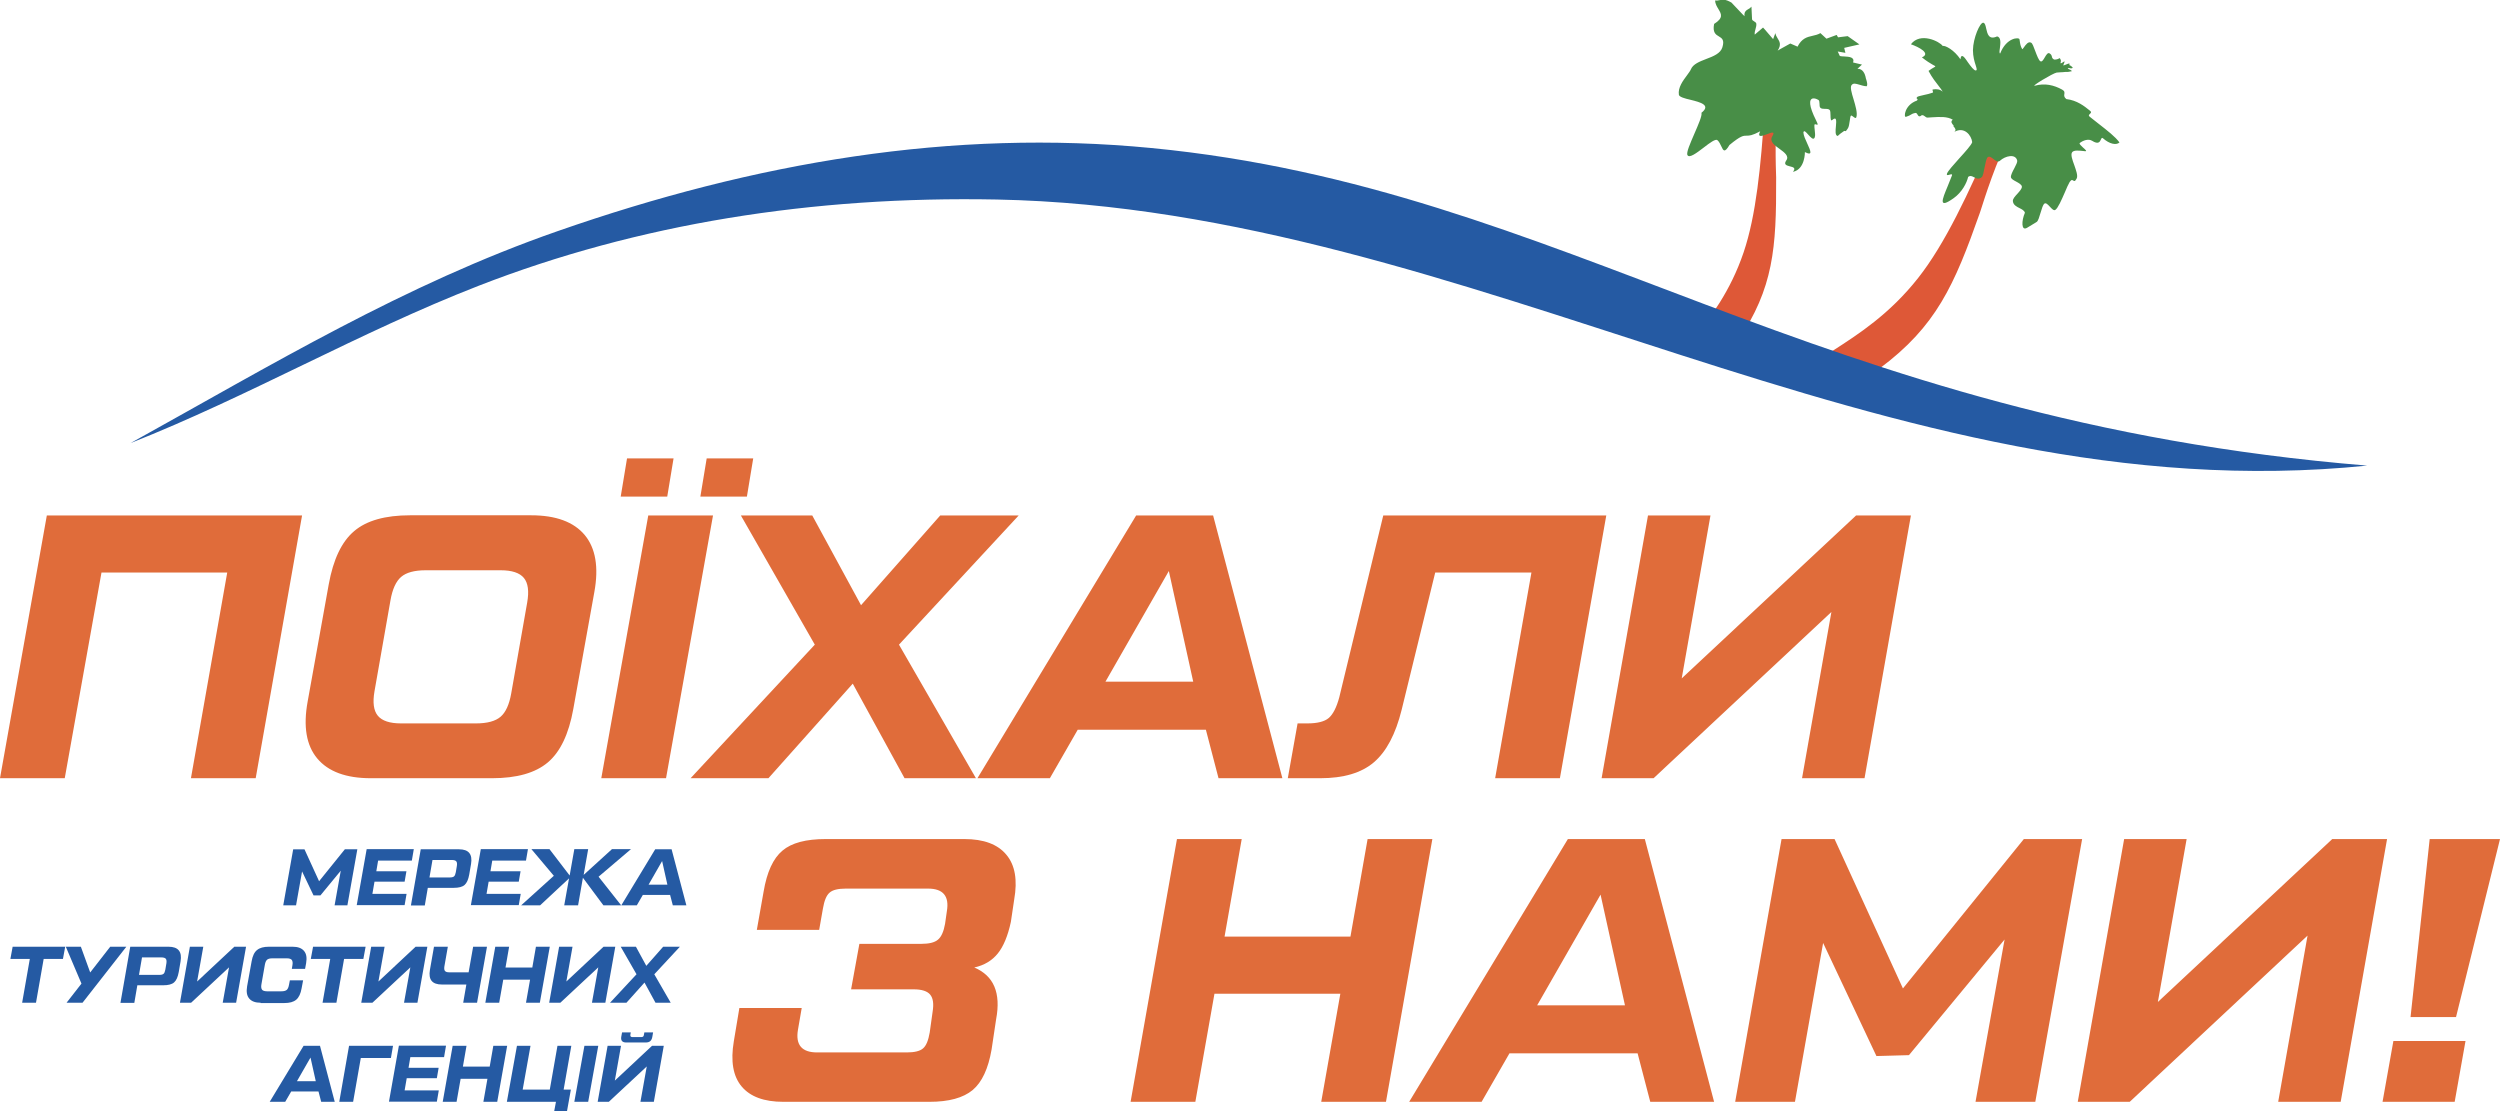
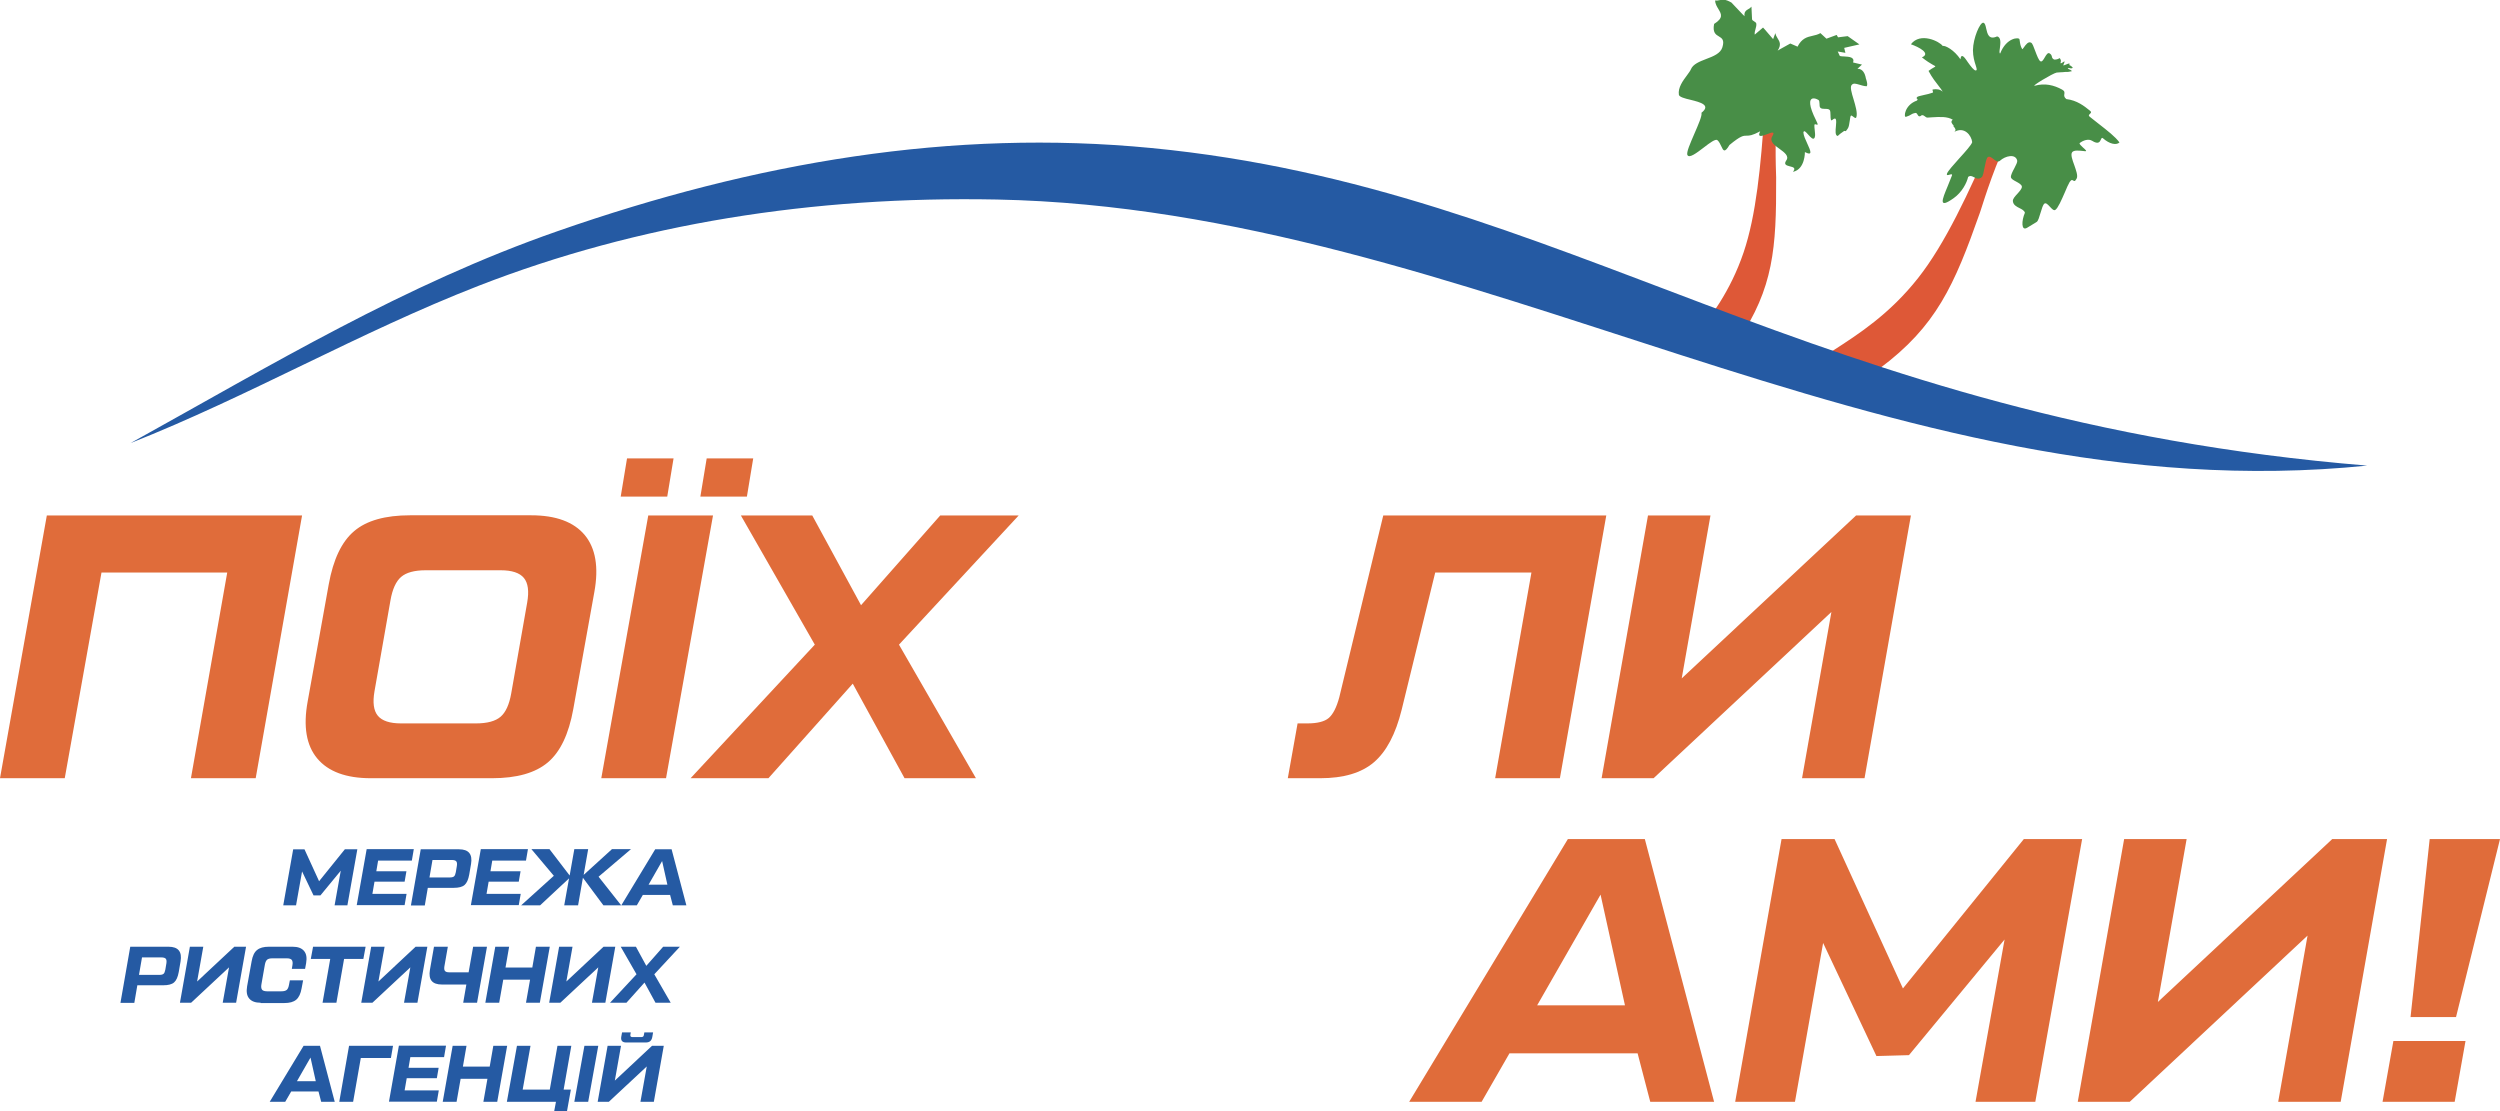
<svg xmlns="http://www.w3.org/2000/svg" id="_Слой_2" data-name="Слой 2" viewBox="0 0 166.02 73.81">
  <defs>
    <style>
      .cls-1 {
        fill: #e06c3a;
      }

      .cls-2, .cls-3 {
        fill: #255aa3;
      }

      .cls-4 {
        fill: #488e47;
      }

      .cls-4, .cls-3, .cls-5 {
        fill-rule: evenodd;
      }

      .cls-5 {
        fill: #de5837;
      }
    </style>
  </defs>
  <g id="_Слой_1-2" data-name="Слой 1">
    <g id="Logo_PSN_UA">
      <path class="cls-5" d="M118.1,7.1l-.92,.27c-.24,3.64-.56,6.94-1.39,9.39-.88,2.6-2.23,4.35-3.31,5.73-.21,.27-.41,.53-.59,.78,1.04,.22,2.63,.02,3.54-.66,2.34-3.49,2.54-6.13,2.52-10.72,0-.01,0-.05,0-.12-.02-.61-.12-3.34,.16-4.66Zm15.32,2.06l-1.07-.06c-1.62,3.74-3.18,7.09-4.97,9.36-1.9,2.41-3.98,3.74-5.62,4.8-.32,.21-.62,.4-.91,.59,1.02,.62,2.75,1,3.97,.62,3.76-2.8,4.96-5.51,6.66-10.34,0-.01,.02-.06,.05-.15,.22-.69,1.12-3.55,1.9-4.82Z" />
      <path class="cls-3" d="M8.66,29.43c9.39-5.2,18.18-10.53,28.37-14.08,13.15-4.59,26.21-6.8,39.43-5.52,27.59,2.67,43.73,18.06,80.74,21.09-32.1,3.27-59.36-17.04-91-17.67-12.22-.24-23.84,1.61-34.42,5.73-7.91,3.08-15.19,7.31-23.12,10.45Z" />
      <path class="cls-4" d="M119.08,11.41c.8-.18,.78-1.31,.78-1.31,.55,.28,.37-.1,.16-.56-.12-.26-.25-.54-.26-.74,.03-.19,.17-.03,.32,.14,.17,.19,.35,.39,.43,.19,.05-.12,.02-.32,0-.51-.01-.12-.03-.24-.02-.31,0-.08,.07-.06,.13-.04,.08,.03,.15,.05-.02-.28-.49-.98-.47-1.39-.22-1.45,.1-.02,.23,.01,.38,.1,.06,.03,.06,.13,.07,.24,0,.11,0,.24,.07,.29,.06,.05,.17,.06,.28,.06,.13,0,.27,0,.33,.08,.04,.05,.05,.2,.05,.35,0,.2,.02,.39,.1,.32,.32-.28,.29,.04,.26,.4-.03,.3-.06,.63,.12,.65,.07-.08,.23-.2,.42-.33,.03-.02,.04,0,.06,0,.03,.02,.06,.04,.19-.17,.07-.09,.1-.32,.13-.52,.02-.15,.04-.29,.07-.32,.03-.04,.09,0,.16,.06,.09,.07,.18,.14,.21,.02,.08-.27-.06-.74-.19-1.18-.13-.42-.24-.81-.13-.94,.12-.15,.28-.09,.5-.03,.14,.04,.3,.1,.5,.11,.08-.1,.02-.29-.03-.46-.02-.06-.04-.11-.04-.16-.04-.17-.17-.56-.54-.54l.3-.28-.59-.14c.12-.36-.26-.38-.58-.4-.11,0-.22-.01-.3-.03l-.14-.3,.51,.09-.08-.33,.39-.09,.62-.14-.78-.55-.64,.08-.09-.16-.68,.25s-.1-.09-.14-.13c-.09-.08-.17-.16-.26-.24-.17,.1-.35,.14-.53,.18-.36,.08-.71,.17-.99,.72-.04-.02-.08-.03-.11-.05-.12-.05-.25-.11-.37-.16-.21,.12-.42,.23-.63,.35-.07,.04-.14,.08-.21,.12,.26-.39,.13-.6,0-.81-.07-.11-.13-.22-.15-.35-.03,.07-.04,.12-.07,.18-.02,.06-.04,.12-.08,.22-.19-.22-.37-.43-.56-.65-.04-.04-.07-.08-.11-.12-.14,.12-.27,.23-.41,.35-.04,.04-.09,.08-.14,.12-.02-.12,.01-.24,.05-.37,.04-.13,.07-.26,.05-.37,0-.05-.07-.09-.14-.14-.07-.04-.13-.08-.14-.14-.01-.28-.03-.56-.04-.84-.05,.07-.12,.12-.2,.16-.15,.09-.3,.18-.26,.48-.05-.05-.1-.1-.15-.15-.24-.25-.48-.5-.72-.76-.42-.24-.6-.2-.78-.16-.09,.02-.18,.04-.3,.02,0,.23,.12,.41,.22,.58,.19,.32,.35,.58-.29,.98-.11,.57,.11,.71,.32,.83,.2,.12,.38,.23,.23,.72-.12,.41-.6,.6-1.08,.78-.44,.17-.87,.34-1.01,.68-.04,.11-.15,.24-.26,.4-.27,.36-.61,.82-.54,1.29,.02,.15,.39,.25,.78,.34,.65,.16,1.37,.35,.72,.86,.06,.18-.21,.79-.47,1.39-.27,.63-.55,1.25-.46,1.42,.12,.23,.61-.14,1.08-.5,.4-.31,.79-.6,.91-.49,.12,.1,.19,.27,.26,.41,.13,.28,.21,.47,.54-.09,.76-.63,.93-.62,1.14-.62,.17,0,.36,0,.9-.29-.22,.45,.14,.31,.46,.19,.29-.11,.56-.22,.34,.15-.2,.33,.15,.59,.49,.83,.33,.24,.65,.48,.44,.77-.19,.28,.03,.33,.25,.39,.21,.05,.4,.1,.21,.34Zm10.64-3.03c.11,.13,.22,.25,.06,.38,.67-.38,1.14,.23,1.19,.68-.04,.17-.46,.64-.87,1.09-.38,.42-.74,.83-.8,.99-.05,.15,.06,.11,.17,.08,.1-.03,.2-.06,.15,.07-.09,.24-.19,.47-.28,.7-.37,.89-.64,1.53,.4,.79,.55-.39,.87-1.01,.96-1.41,.14-.11,.26-.05,.39,.02,.15,.08,.31,.17,.52-.01,.07-.06,.13-.34,.18-.63,.06-.3,.12-.6,.2-.68,.11-.1,.25,0,.39,.11,.15,.12,.3,.24,.44,.11,.34-.31,1.03-.49,1.14,0,.02,.09-.08,.29-.19,.5-.12,.22-.24,.46-.23,.59,.01,.12,.18,.21,.35,.3,.18,.1,.37,.2,.38,.34,0,.14-.15,.3-.3,.47-.16,.17-.31,.34-.3,.48,.02,.26,.24,.37,.44,.47,.16,.08,.32,.16,.36,.31-.23,.53-.25,1.23,.14,1,.19-.11,.38-.23,.56-.34,.03-.02,.05-.03,.08-.05,.1-.06,.18-.34,.26-.61,.08-.27,.16-.54,.26-.61,.1-.07,.23,.07,.36,.21,.13,.14,.26,.28,.36,.21,.18-.12,.42-.68,.63-1.16,.12-.29,.24-.56,.32-.69,.12-.18,.18-.14,.24-.1,.06,.04,.12,.08,.23-.14,.09-.18-.04-.53-.16-.88-.13-.35-.25-.69-.15-.85,.11-.17,.48-.12,.84-.08h.03c.15,.02,.01-.11-.14-.24-.13-.12-.27-.25-.22-.3,.23-.18,.58-.3,.82-.15,.43,.27,.52,.06,.59-.09,.04-.08,.06-.14,.13-.08,.44,.39,.89,.48,1.1,.28-.29-.39-.77-.76-1.41-1.26-.18-.14-.37-.29-.57-.45-.1-.08-.04-.13,.02-.19,.06-.06,.12-.11,.02-.19-.02-.02-.04-.03-.06-.05-.32-.26-.82-.66-1.53-.74-.16-.13-.15-.24-.13-.34,.01-.1,.03-.19-.15-.29-.55-.3-1.14-.44-1.8-.26-.35,.1,1.19-.83,1.44-.87,.08-.01,.18-.02,.27-.02,.1,0,.19-.01,.28-.02,.21,0,.24,0,.4-.04,.02,0,.04-.01,.07-.02-.09-.06-.09-.06-.09-.07,0,0-.01,0-.13-.06,0,0-.02-.02-.03-.03-.04-.04-.08-.07,.11-.03,.09,.03,.16,0,.19-.03,0,0-.08-.12-.23-.18,.06-.15-.03-.11-.23-.03-.04,.02-.08,.03-.13,.05-.06,.02-.04-.02-.01-.09,.02-.05,.05-.11,.06-.17-.03,0-.07,.02-.11,.05-.05,.04-.11,.08-.17,.07,.05-.18,.04-.19-.02-.3,0-.01-.02-.03-.03-.04-.14,.1-.35,.11-.38,.09-.11-.06-.13-.13-.14-.2-.02-.07-.04-.14-.16-.21-.11-.06-.21,.1-.31,.27-.09,.16-.19,.32-.29,.26-.11-.06-.23-.38-.34-.67-.1-.27-.19-.52-.27-.56-.19-.12-.37,.14-.49,.31-.06,.08-.1,.14-.11,.11-.11-.18-.14-.37-.16-.53,0-.04-.01-.08-.02-.12-.03-.15-.87-.12-1.28,.94-.07,0-.05-.16-.02-.36,.04-.31,.09-.72-.19-.77-.55,.25-.64-.17-.72-.52-.04-.19-.08-.37-.19-.39-.22-.04-.68,1.02-.69,1.82,0,.42,.1,.76,.18,1,.07,.22,.11,.35,0,.35-.11,0-.31-.25-.55-.59,0,0,0-.01-.01-.02-.18-.26-.4-.57-.45-.13-.42-.63-1.01-.93-1.18-.89-.2-.29-1.48-.94-2.11-.11,.52,.18,1.35,.61,.73,.87,.62,.49,.89,.55,.89,.6,0,.04-.16,.08-.45,.3,.25,.47,.49,.76,.66,.98,.12,.16,.22,.28,.28,.4-.17-.16-.4-.19-.64-.15-.05,0-.04,.05-.02,.1,.02,.05,.04,.1-.02,.12-.16,.06-.38,.11-.57,.15-.22,.05-.4,.09-.44,.13-.07,.08-.04,.1-.01,.12,.03,.02,.06,.05-.01,.12-.83,.29-.89,1.13-.73,1.08,.19-.06,.26-.1,.32-.14,.06-.04,.12-.08,.31-.12,.07-.01,.1,.05,.14,.11,.05,.09,.11,.19,.28,.04,.09-.01,.15,.03,.21,.08,.05,.04,.11,.09,.19,.08,.1,0,.2-.01,.3-.02,.5-.03,1-.06,1.36,.16-.17,.13-.06,.26,.06,.39Z" />
      <g>
        <path class="cls-1" d="M0,51.68l3.11-17.45H20.06l-3.08,17.45h-4.3l2.41-13.66H6.74l-2.44,13.66H0Z" />
        <path class="cls-1" d="M24.63,51.68c-1.65,0-2.83-.44-3.56-1.31s-.94-2.13-.64-3.78l1.4-7.78c.3-1.66,.86-2.84,1.69-3.54,.82-.7,2.06-1.05,3.71-1.05h8.04c1.65,0,2.83,.44,3.56,1.31,.72,.87,.94,2.13,.64,3.78l-1.4,7.78c-.3,1.66-.86,2.84-1.69,3.54s-2.06,1.05-3.71,1.05h-8.04Zm2-3.64h4.98c.75,0,1.29-.15,1.63-.44,.34-.29,.58-.81,.71-1.56l1.06-6.03c.13-.75,.06-1.29-.22-1.63-.28-.34-.8-.51-1.54-.51h-4.98c-.75,0-1.29,.15-1.63,.44s-.58,.81-.71,1.56l-1.06,6.03c-.13,.75-.06,1.29,.22,1.63,.28,.34,.8,.51,1.54,.51Z" />
        <path class="cls-1" d="M43.05,34.23h4.3l-3.12,17.45h-4.3l3.12-17.45Zm-1.83-1.25l.42-2.54h3.09l-.42,2.54h-3.09Zm5.29,0l.42-2.54h3.09l-.42,2.54h-3.09Z" />
        <path class="cls-1" d="M45.86,51.68l8.25-8.87-4.91-8.58h4.74l3.24,5.96,5.26-5.96h5.21l-7.95,8.58,5.11,8.87h-4.74l-3.44-6.28-5.6,6.28h-5.16Z" />
-         <path class="cls-1" d="M80.92,51.68l-.84-3.22h-8.51l-1.85,3.22h-4.81l10.54-17.45h5.11l4.6,17.45h-4.23Zm-7.51-6.41h5.83l-1.62-7.35-4.21,7.35Z" />
        <path class="cls-1" d="M85.52,51.68l.65-3.64h.65c.66,0,1.14-.12,1.42-.36,.28-.24,.52-.7,.7-1.38l2.92-12.07h14.81l-3.08,17.45h-4.3l2.41-13.66h-6.39l-2.23,9.12c-.4,1.61-1.01,2.77-1.84,3.48s-2.02,1.06-3.56,1.06h-2.14Z" />
        <path class="cls-1" d="M123.26,34.23h3.64l-3.08,17.45h-4.15l1.95-11.04-11.81,11.04h-3.45l3.08-17.45h4.15l-1.91,10.82,11.58-10.82Z" />
      </g>
      <g>
-         <path class="cls-1" d="M64.04,55.72c1.29,0,2.22,.35,2.79,1.04,.58,.69,.75,1.68,.52,2.98l-.22,1.48c-.2,.93-.49,1.63-.87,2.1s-.89,.78-1.56,.93c1.3,.55,1.78,1.69,1.45,3.44l-.3,2c-.22,1.28-.64,2.18-1.26,2.7-.63,.52-1.58,.78-2.87,.78h-9.7c-1.28,0-2.2-.34-2.77-1.02-.57-.68-.74-1.68-.52-2.99l.37-2.22h4.14l-.25,1.45c-.17,1,.26,1.5,1.27,1.5h5.96c.51,0,.88-.09,1.08-.27,.21-.18,.35-.53,.44-1.05l.19-1.36c.09-.54,.04-.92-.16-1.16-.19-.23-.56-.35-1.09-.35h-4.16l.55-3.02h4.11c.52,0,.89-.09,1.11-.28,.22-.18,.38-.54,.47-1.05l.12-.84c.17-1-.25-1.5-1.25-1.5h-5.46c-.52,0-.88,.09-1.08,.27-.21,.18-.35,.53-.44,1.05l-.25,1.42h-4.14l.45-2.54c.22-1.3,.63-2.2,1.25-2.72,.61-.52,1.57-.77,2.87-.77h9.21Z" />
-         <path class="cls-1" d="M90.82,55.72h4.3l-3.08,17.45h-4.3l1.27-7.18h-8.36l-1.27,7.18h-4.3l3.08-17.45h4.3l-1.14,6.48h8.36l1.14-6.48Z" />
        <path class="cls-1" d="M109.59,73.17l-.84-3.22h-8.51l-1.85,3.22h-4.81l10.54-17.45h5.11l4.6,17.45h-4.23Zm-7.51-6.41h5.83l-1.62-7.35-4.21,7.35Z" />
        <path class="cls-1" d="M134.41,55.72h3.86l-3.11,17.45h-3.97l1.93-10.78-6.35,7.68-2.16,.06-3.54-7.51-1.87,10.55h-3.97l3.08-17.45h3.52l4.54,9.92,8.03-9.92Z" />
        <path class="cls-1" d="M154.88,55.72h3.64l-3.08,17.45h-4.15l1.95-11.04-11.81,11.04h-3.45l3.08-17.45h4.15l-1.91,10.82,11.58-10.82Z" />
        <path class="cls-1" d="M158.22,73.17l.72-4.04h4.79l-.72,4.04h-4.79Zm3.14-17.45h4.66l-2.92,11.82h-3.02l1.27-11.82Z" />
      </g>
      <g>
        <path class="cls-2" d="M22.91,56.4h.82l-.66,3.72h-.85l.41-2.3-1.35,1.64h-.46s-.76-1.59-.76-1.59l-.4,2.25h-.85l.66-3.72h.75l.97,2.12,1.71-2.12Z" />
        <path class="cls-2" d="M27.32,57.15h-2.21l-.12,.71h2l-.12,.69h-2l-.14,.81h2.27l-.13,.75h-3.18l.66-3.72h3.13l-.13,.76Z" />
        <path class="cls-2" d="M27.29,60.12l.65-3.72h2.54c.65,0,.91,.33,.8,.98l-.12,.7c-.06,.33-.16,.56-.31,.69-.15,.13-.39,.19-.72,.19h-1.72l-.2,1.17h-.92Zm1.24-1.85h1.33c.14,0,.23-.02,.29-.07s.09-.14,.12-.28l.07-.42c.02-.14,.01-.24-.04-.3-.05-.06-.15-.09-.29-.09h-1.29l-.2,1.16Z" />
        <path class="cls-2" d="M34.9,57.15h-2.21l-.12,.71h2l-.12,.69h-2l-.14,.81h2.27l-.13,.75h-3.18l.66-3.72h3.13l-.13,.76Z" />
        <path class="cls-2" d="M41.89,56.4l-2.14,1.82,1.5,1.9h-1.18l-1.36-1.83-.32,1.83h-.92l.32-1.79-1.92,1.79h-1.26l2.17-1.96-1.49-1.77h1.2l1.34,1.75,.31-1.75h.92l-.3,1.71,1.88-1.71h1.28Z" />
        <path class="cls-2" d="M44.68,60.12l-.18-.69h-1.81l-.4,.69h-1.03l2.25-3.72h1.09l.98,3.72h-.9Zm-1.6-1.37h1.24l-.35-1.57-.9,1.57Z" />
      </g>
      <g>
        <path class="cls-2" d="M21.33,73.17l-.18-.69h-1.81l-.4,.69h-1.03l2.25-3.72h1.09l.98,3.72h-.9Zm-1.6-1.37h1.24l-.35-1.57-.9,1.57Z" />
        <path class="cls-2" d="M26.1,69.45l-.14,.81h-2l-.51,2.91h-.92l.65-3.72h2.91Z" />
        <path class="cls-2" d="M29.46,70.2h-2.21l-.12,.71h2l-.12,.69h-2l-.14,.81h2.27l-.13,.75h-3.18l.66-3.72h3.13l-.13,.76Z" />
        <path class="cls-2" d="M32.76,69.45h.92l-.66,3.72h-.92l.27-1.53h-1.78l-.27,1.53h-.92l.66-3.72h.92l-.24,1.38h1.78l.24-1.38Z" />
        <path class="cls-2" d="M33.66,73.17l.67-3.72h.9l-.52,2.91h1.8l.51-2.91h.92l-.51,2.91h.48l-.26,1.45h-.85l.12-.64h-3.25Z" />
        <path class="cls-2" d="M38.81,69.45h.92l-.67,3.72h-.92l.67-3.72Z" />
        <path class="cls-2" d="M43.3,69.45h.78l-.66,3.72h-.89l.42-2.35-2.52,2.35h-.74l.66-3.72h.89l-.41,2.31,2.47-2.31Zm-1.71-.22c-.27,0-.38-.13-.33-.4l.05-.27h.58l-.03,.16c-.01,.1,.03,.15,.13,.15h.61c.1,0,.15-.05,.16-.15l.03-.16h.58l-.05,.29c-.02,.13-.07,.23-.14,.29-.07,.06-.17,.09-.31,.09h-1.29Z" />
      </g>
      <g>
-         <path class="cls-2" d="M4.33,62.87l-.15,.81h-1.28l-.51,2.91h-.92l.51-2.91H.69l.15-.81h3.49Z" />
-         <path class="cls-2" d="M7.32,62.87h1.07l-2.91,3.72h-1.06l.99-1.27-1.04-2.45h1l.62,1.71,1.33-1.71Z" />
        <path class="cls-2" d="M8,66.59l.65-3.72h2.54c.65,0,.91,.33,.8,.98l-.12,.7c-.06,.33-.16,.56-.31,.69-.15,.13-.39,.19-.72,.19h-1.72l-.2,1.17h-.92Zm1.24-1.85h1.33c.14,0,.23-.02,.29-.07s.09-.14,.12-.28l.07-.42c.02-.14,.01-.24-.04-.3-.05-.06-.15-.09-.29-.09h-1.29l-.2,1.16Z" />
        <path class="cls-2" d="M15.56,62.87h.78l-.66,3.72h-.89l.42-2.35-2.52,2.35h-.74l.66-3.72h.89l-.41,2.31,2.47-2.31Z" />
        <path class="cls-2" d="M17.31,66.59c-.35,0-.6-.09-.76-.28s-.2-.45-.14-.81l.3-1.66c.06-.35,.18-.61,.36-.75,.18-.15,.44-.22,.79-.22h1.57c.35,0,.6,.09,.76,.28s.2,.45,.14,.81l-.07,.38h-.88l.04-.24c.03-.16,.01-.28-.04-.35s-.17-.11-.33-.11h-.96c-.16,0-.28,.03-.35,.09-.07,.06-.12,.17-.15,.33l-.23,1.31c-.03,.16-.01,.28,.04,.35s.17,.11,.33,.11h.96c.16,0,.27-.03,.35-.09,.07-.06,.12-.17,.15-.33l.06-.31h.88l-.1,.53c-.06,.35-.18,.61-.36,.76-.18,.15-.44,.22-.79,.22h-1.57Z" />
        <path class="cls-2" d="M24.28,62.87l-.15,.81h-1.28l-.51,2.91h-.92l.51-2.91h-1.29l.15-.81h3.49Z" />
        <path class="cls-2" d="M27.6,62.87h.78l-.66,3.72h-.89l.42-2.35-2.52,2.35h-.74l.66-3.72h.89l-.41,2.31,2.47-2.31Z" />
        <path class="cls-2" d="M30.76,66.59l.21-1.21h-1.62c-.65,0-.91-.32-.8-.97l.27-1.54h.92l-.23,1.31c-.02,.14-.01,.24,.04,.3,.05,.06,.14,.09,.29,.09h1.28l.3-1.7h.92l-.66,3.72h-.92Z" />
        <path class="cls-2" d="M35.59,62.87h.92l-.66,3.72h-.92l.27-1.53h-1.78l-.27,1.53h-.92l.66-3.72h.92l-.24,1.38h1.78l.24-1.38Z" />
        <path class="cls-2" d="M40.08,62.87h.78l-.66,3.72h-.89l.42-2.35-2.52,2.35h-.74l.66-3.72h.89l-.41,2.31,2.47-2.31Z" />
        <path class="cls-2" d="M40.51,66.59l1.76-1.89-1.05-1.83h1.01l.69,1.27,1.12-1.27h1.11l-1.7,1.83,1.09,1.89h-1.01l-.73-1.34-1.2,1.34h-1.1Z" />
      </g>
    </g>
  </g>
</svg>